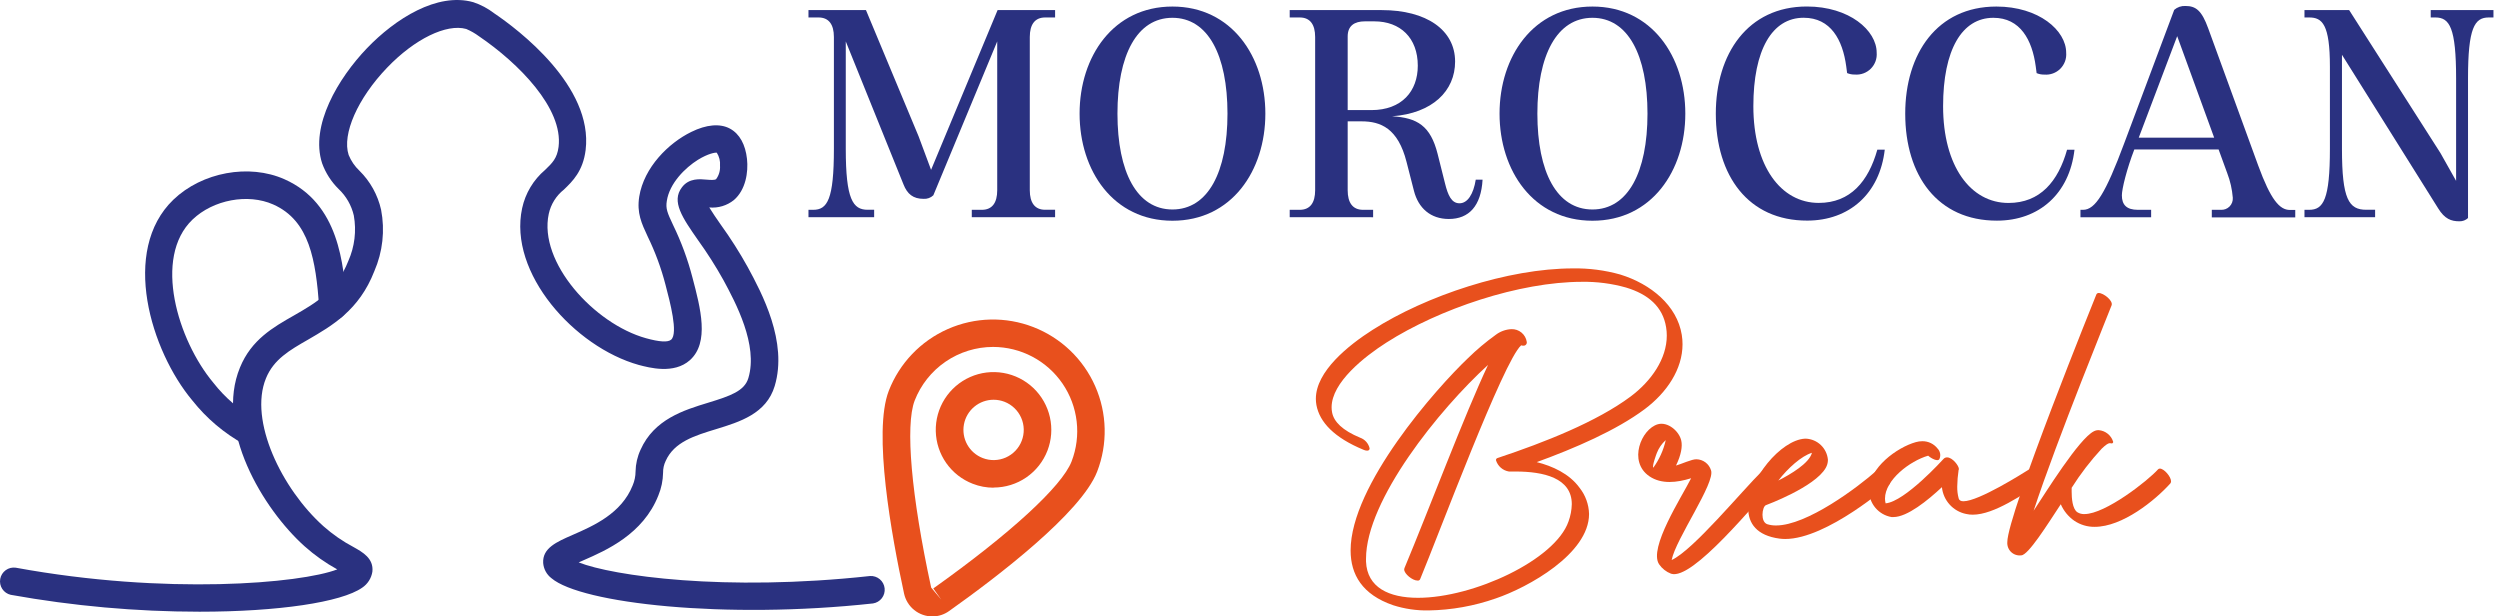
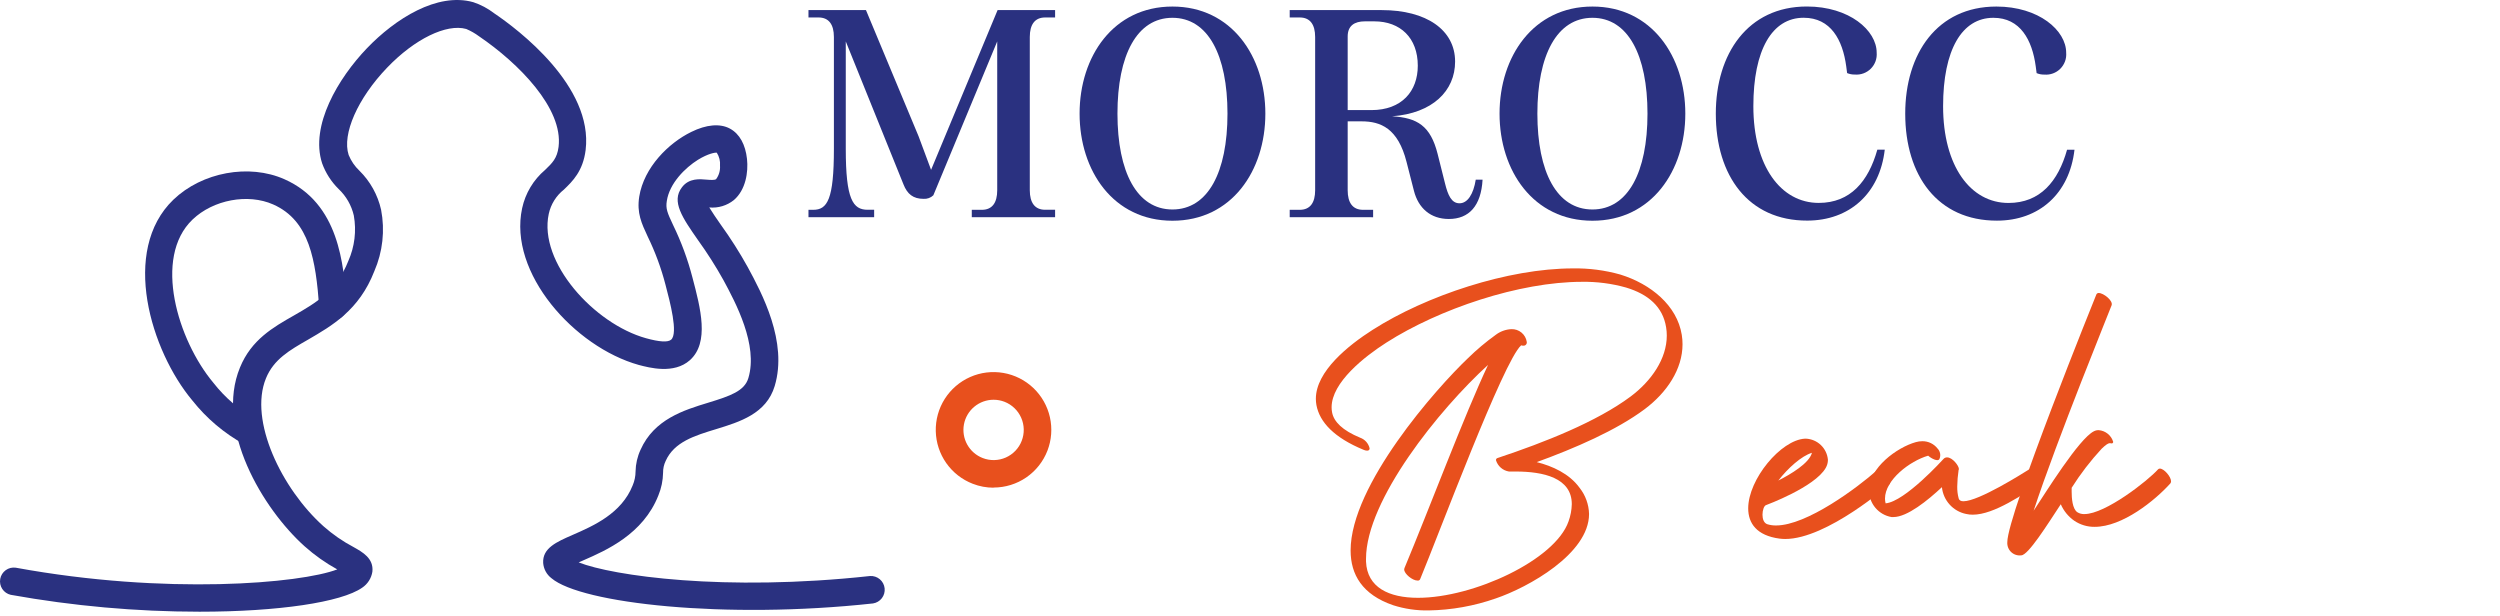
<svg xmlns="http://www.w3.org/2000/svg" width="365" height="90" viewBox="0 0 365 90" fill="none">
  <path d="M29.131 89.31C19.89 89.304 10.668 88.479 1.573 86.845C1.065 86.731 0.622 86.425 0.334 85.991C0.047 85.556 -0.061 85.028 0.033 84.516C0.127 84.004 0.415 83.548 0.837 83.244C1.259 82.939 1.783 82.81 2.298 82.883C24.271 86.914 43.938 85.175 49.24 83.131C47.53 82.191 45.932 81.061 44.477 79.763C38.36 74.288 31.36 62.567 35.04 53.648C36.697 49.603 39.872 47.787 42.923 46.054C46.12 44.218 49.136 42.478 50.855 38.102C51.78 36.018 52.059 33.705 51.656 31.461C51.314 29.983 50.543 28.638 49.44 27.595C48.368 26.541 47.545 25.26 47.031 23.847C45.229 18.324 49.426 11.373 53.561 7.058C57.696 2.744 63.84 -1.163 69.107 0.321C70.203 0.686 71.229 1.232 72.144 1.936C75.596 4.263 86.641 12.574 85.502 21.907C85.115 25 83.576 26.484 82.334 27.678C81.207 28.569 80.424 29.823 80.118 31.226C78.592 38.309 86.772 47.276 94.297 49.375C96.278 49.927 97.52 50.003 97.99 49.589C99.039 48.657 97.817 44.066 97.162 41.574C96.536 39.153 95.669 36.801 94.573 34.554C93.669 32.614 92.951 31.102 93.33 28.7C94.021 24.427 97.617 20.878 100.924 19.263C103.126 18.172 105.128 18 106.564 18.773C108 19.546 108.835 21.127 109.063 23.212C109.27 25.138 108.876 27.727 107.144 29.211C106.132 30.022 104.845 30.408 103.554 30.288C104.003 31.033 104.652 31.965 105.218 32.78C106.657 34.77 107.975 36.845 109.166 38.992C111.237 42.81 115.041 49.913 113.108 56.354C111.893 60.406 108 61.593 104.562 62.65C101.407 63.609 98.432 64.52 97.189 67.295C96.93 67.833 96.8 68.424 96.809 69.021C96.789 70.162 96.555 71.288 96.119 72.342C93.883 78.009 88.471 80.363 85.24 81.778L84.487 82.11C89.444 84.063 105.735 86.417 127.025 84.098C127.543 84.065 128.053 84.233 128.45 84.567C128.847 84.901 129.1 85.376 129.156 85.892C129.212 86.408 129.067 86.925 128.751 87.337C128.435 87.749 127.972 88.022 127.46 88.102C105.846 90.456 84.853 88.102 80.518 84.422C80.169 84.158 79.88 83.823 79.671 83.438C79.461 83.054 79.336 82.629 79.303 82.192C79.186 80.025 81.243 79.127 83.631 78.085C86.634 76.773 90.742 74.979 92.371 70.864C92.645 70.223 92.788 69.533 92.792 68.835C92.811 67.737 93.06 66.655 93.524 65.659C95.505 61.207 99.874 59.868 103.388 58.798C106.66 57.797 108.697 57.086 109.263 55.194C110.713 50.362 107.406 44.204 105.625 40.898C104.505 38.888 103.27 36.945 101.925 35.078C99.633 31.792 97.983 29.418 99.557 27.354C100.586 25.973 102.194 26.139 103.174 26.229C103.706 26.27 104.327 26.325 104.555 26.152C104.972 25.588 105.172 24.892 105.121 24.192C105.177 23.525 105.012 22.858 104.652 22.294C104.444 22.245 103.402 22.404 101.89 23.336C100.061 24.482 97.748 26.739 97.355 29.335C97.175 30.446 97.41 31.026 98.266 32.842C99.466 35.306 100.417 37.885 101.103 40.539C102.277 44.984 103.609 50.017 100.717 52.592C98.383 54.663 94.794 53.682 93.261 53.282C83.88 50.659 74.188 39.869 76.231 30.405C76.701 28.22 77.881 26.251 79.586 24.806C80.642 23.792 81.34 23.115 81.553 21.438C82.244 15.819 75.727 9.233 69.929 5.291C69.352 4.864 68.726 4.507 68.065 4.228C65.186 3.427 60.54 5.685 56.523 9.875C52.222 14.355 49.909 19.595 50.903 22.625C51.257 23.496 51.793 24.28 52.477 24.924C54.055 26.48 55.152 28.457 55.639 30.619C56.222 33.641 55.877 36.769 54.652 39.593C52.436 45.302 48.439 47.573 44.987 49.582C42.288 51.128 39.955 52.467 38.83 55.236C36.303 61.393 41.129 71.375 47.224 76.829C48.559 78.011 50.031 79.031 51.608 79.866C52.926 80.605 54.576 81.516 54.369 83.463C54.296 83.935 54.126 84.386 53.869 84.789C53.612 85.192 53.275 85.537 52.878 85.803C49.847 87.929 40.632 89.31 29.131 89.31Z" fill="#2A3180" />
  <path d="M36.579 65.1C36.263 65.097 35.951 65.022 35.668 64.879C32.734 63.267 30.152 61.084 28.075 58.459C22.02 51.218 17.568 36.618 25.313 29.155C29.51 25.131 36.358 23.874 41.522 26.166C49.516 29.701 50.178 38.592 50.62 44.522C50.65 44.791 50.625 45.063 50.547 45.322C50.469 45.581 50.34 45.822 50.168 46.03C49.995 46.238 49.782 46.409 49.542 46.533C49.301 46.657 49.038 46.732 48.769 46.752C48.499 46.773 48.228 46.739 47.972 46.652C47.715 46.565 47.479 46.428 47.277 46.248C47.075 46.069 46.911 45.85 46.795 45.605C46.679 45.361 46.614 45.096 46.603 44.826C46.099 38.033 45.222 32.214 39.893 29.853C36.193 28.21 31.126 29.162 28.102 32.062C22.303 37.626 25.962 49.678 31.14 55.871C32.865 58.08 35.015 59.922 37.463 61.29C37.866 61.496 38.188 61.831 38.377 62.242C38.566 62.654 38.611 63.117 38.505 63.557C38.399 63.997 38.148 64.388 37.792 64.668C37.437 64.948 36.997 65.1 36.545 65.1H36.579Z" fill="#2A3180" />
-   <path d="M136.137 90C135.17 90.001 134.231 89.671 133.477 89.064C132.723 88.458 132.2 87.611 131.995 86.666C130.159 78.195 127.425 63.084 129.759 57.065C131.323 53.031 134.426 49.783 138.385 48.037C142.344 46.29 146.834 46.188 150.868 47.752C154.903 49.317 158.15 52.42 159.897 56.379C161.643 60.338 161.745 64.828 160.181 68.862C157.848 74.868 145.643 84.194 138.567 89.213C137.858 89.721 137.009 89.996 136.137 90ZM144.987 50.652C142.51 50.655 140.091 51.406 138.048 52.806C136.004 54.207 134.431 56.191 133.535 58.501C132.154 62.125 133.031 72.307 135.951 85.789L137.428 87.549L136.261 85.913C147.493 77.926 155.038 71.002 156.446 67.385C157.167 65.523 157.424 63.513 157.193 61.529C156.963 59.545 156.253 57.647 155.125 56C153.996 54.352 152.484 53.004 150.717 52.072C148.951 51.14 146.984 50.653 144.987 50.652Z" fill="#E8501D" />
  <path d="M145.07 71.203C144.026 71.204 142.991 71.01 142.019 70.63C140.462 70.029 139.119 68.98 138.158 67.616C137.198 66.252 136.664 64.633 136.623 62.965C136.582 61.297 137.037 59.655 137.93 58.245C138.823 56.836 140.114 55.723 141.639 55.047C143.164 54.371 144.856 54.163 146.5 54.449C148.144 54.734 149.666 55.501 150.874 56.651C152.082 57.802 152.922 59.285 153.287 60.913C153.652 62.541 153.527 64.241 152.926 65.797C152.313 67.383 151.234 68.746 149.832 69.707C148.43 70.668 146.77 71.182 145.07 71.182V71.203ZM145.07 58.363C144.042 58.362 143.045 58.72 142.254 59.377C141.462 60.033 140.925 60.945 140.736 61.956C140.547 62.967 140.717 64.012 141.217 64.91C141.718 65.808 142.516 66.503 143.475 66.874C144.014 67.084 144.589 67.185 145.167 67.172C145.745 67.159 146.315 67.032 146.844 66.799C147.373 66.566 147.851 66.23 148.25 65.812C148.649 65.394 148.962 64.901 149.17 64.362C149.592 63.272 149.564 62.06 149.093 60.991C148.622 59.922 147.746 59.084 146.658 58.66C146.151 58.464 145.613 58.364 145.07 58.363Z" fill="#E8501D" />
  <path d="M118.037 1.474H126.431L134.121 19.919L135.937 24.799L145.649 1.474H154.044V2.55H152.594C151.082 2.55 150.35 3.586 150.35 5.401V27.775C150.35 29.59 151.082 30.626 152.594 30.626H154.044V31.709H141.88V30.633H143.351C144.862 30.633 145.594 29.597 145.594 27.782V6.05L136.268 28.513C136.079 28.694 135.854 28.834 135.608 28.923C135.362 29.012 135.1 29.049 134.839 29.031C133.327 29.031 132.464 28.341 131.905 26.912L123.483 6.05V21.727C123.483 29.114 124.519 30.626 126.679 30.626H127.625V31.709H118.037V30.633H118.727C120.798 30.633 121.75 29.121 121.75 21.734V5.401C121.75 3.586 121.019 2.55 119.507 2.55H118.037V1.474Z" fill="#2A3180" />
  <path d="M157.62 16.592C157.62 8.253 162.542 0.956 171.177 0.956C179.813 0.956 184.742 8.253 184.742 16.592C184.742 24.931 179.82 32.227 171.177 32.227C162.535 32.227 157.62 24.924 157.62 16.592ZM171.177 30.584C176.362 30.584 179.213 25.145 179.213 16.592C179.213 8.039 176.362 2.599 171.177 2.599C165.993 2.599 163.149 8.039 163.149 16.592C163.149 25.145 166 30.584 171.177 30.584Z" fill="#2A3180" />
  <path d="M188.297 31.709V30.633H189.761C191.28 30.633 192.011 29.597 192.011 27.782V5.401C192.011 3.586 191.28 2.55 189.761 2.55H188.297V1.474H201.731C208.248 1.474 212.445 4.366 212.445 8.991C212.445 13.264 209.159 16.543 203.243 16.978C206.915 17.192 208.855 18.359 209.891 22.466L210.974 26.781C211.402 28.513 211.92 29.68 213.087 29.68C214.253 29.68 215.116 28.382 215.461 26.228H216.455C216.241 30.073 214.467 31.972 211.533 31.972C208.855 31.972 207.081 30.377 206.439 27.871L205.355 23.64C204.106 18.711 201.558 17.717 198.79 17.717H196.761V27.782C196.761 29.597 197.492 30.633 199.004 30.633H200.475V31.716L188.297 31.709ZM200.219 16.074C204.665 16.074 206.998 13.312 206.998 9.592C206.998 5.533 204.451 3.117 200.647 3.117H199.267C197.755 3.117 196.761 3.759 196.761 5.319V16.074H200.219Z" fill="#2A3180" />
  <path d="M218.934 16.592C218.934 8.253 223.856 0.956 232.498 0.956C241.141 0.956 246.056 8.253 246.056 16.592C246.056 24.931 241.134 32.227 232.498 32.227C223.862 32.227 218.934 24.924 218.934 16.592ZM232.498 30.584C237.683 30.584 240.534 25.145 240.534 16.592C240.534 8.039 237.683 2.599 232.498 2.599C227.314 2.599 224.456 8.039 224.456 16.592C224.456 25.145 227.307 30.584 232.491 30.584H232.498Z" fill="#2A3180" />
  <path d="M250.509 16.592C250.509 7.852 255.176 0.949 263.805 0.949C270.017 0.949 273.994 4.449 273.994 7.686C274.03 8.115 273.973 8.547 273.825 8.952C273.678 9.356 273.444 9.724 273.139 10.028C272.835 10.332 272.467 10.567 272.063 10.714C271.658 10.862 271.226 10.919 270.797 10.883C270.414 10.891 270.033 10.819 269.679 10.669L269.548 9.675C269.03 5.83 267.298 2.592 263.335 2.592C258.717 2.592 255.99 7.293 255.99 15.501C255.99 24.268 260.008 29.625 265.537 29.625C270.162 29.625 272.792 26.477 274.09 21.852H275.174C274.435 28.285 269.99 32.207 263.853 32.207C255.265 32.227 250.509 25.662 250.509 16.592Z" fill="#2A3180" />
  <path d="M278.163 16.592C278.163 7.825 282.829 0.956 291.472 0.956C297.685 0.956 301.661 4.456 301.661 7.693C301.698 8.122 301.641 8.554 301.493 8.959C301.345 9.363 301.111 9.731 300.807 10.035C300.502 10.34 300.135 10.574 299.73 10.721C299.326 10.869 298.894 10.926 298.465 10.89C298.081 10.898 297.7 10.825 297.347 10.676L297.216 9.682C296.698 5.837 294.965 2.599 291.037 2.599C286.419 2.599 283.692 7.3 283.692 15.508C283.692 24.275 287.71 29.632 293.239 29.632C297.865 29.632 300.495 26.484 301.792 21.859H302.876C302.138 28.293 297.692 32.214 291.555 32.214C282.919 32.227 278.163 25.663 278.163 16.592Z" fill="#2A3180" />
-   <path d="M303.746 30.633H304.133C305.907 30.633 307.419 28.216 310.138 20.913L317.435 1.439C317.887 1.042 318.477 0.839 319.078 0.873C320.59 0.873 321.453 1.522 322.405 4.159L329.702 24.178C331.518 29.142 332.815 30.653 334.327 30.653H335.107V31.737H322.923V30.633H324.221C324.457 30.65 324.695 30.616 324.917 30.534C325.14 30.451 325.342 30.322 325.509 30.154C325.677 29.986 325.807 29.784 325.889 29.562C325.972 29.34 326.006 29.102 325.988 28.865C325.89 27.636 325.616 26.427 325.174 25.276L323.917 21.824H311.609C310.525 24.634 309.793 27.568 309.793 28.52C309.793 29.901 310.484 30.633 312.127 30.633H314.066V31.716H303.746V30.633ZM323.268 20.098L317.87 5.277L312.258 20.098H323.268Z" fill="#2A3180" />
-   <path d="M336.453 30.633H337.143C339.214 30.633 340.167 29.121 340.167 21.734V9.723C340.167 3.545 339.042 2.55 337.143 2.55H336.453V1.474H342.976L356.306 22.349L358.591 26.408V11.449C358.591 4.062 357.646 2.55 355.575 2.55H354.884V1.474H364.045V2.55H363.355C361.284 2.55 360.331 4.062 360.331 11.407V31.834C359.991 32.152 359.54 32.323 359.075 32.31C357.867 32.31 356.921 31.965 355.968 30.412L341.927 7.997V21.727C341.927 29.073 342.921 30.626 345.468 30.626H346.766V31.709H336.453V30.633Z" fill="#2A3180" />
  <path d="M206.929 84.76C206.239 84.76 205.01 83.794 205.01 83.138C205.011 83.077 205.023 83.016 205.045 82.959C208.614 74.419 213.805 60.599 217.257 53.275C210.139 59.764 199.439 73.011 199.439 81.578C199.439 81.716 199.439 81.854 199.439 81.992C199.598 85.775 202.781 87.28 207.033 87.28C215.13 87.28 227.052 81.758 229.006 76.125C229.301 75.316 229.462 74.465 229.482 73.605C229.482 69.767 225.34 68.842 221.274 68.842C220.97 68.842 220.674 68.842 220.37 68.842H220.308C219.868 68.772 219.456 68.58 219.12 68.287C218.784 67.994 218.538 67.612 218.409 67.185C218.406 67.112 218.428 67.04 218.473 66.982C218.517 66.924 218.58 66.884 218.651 66.868C225.554 64.576 233.148 61.559 238.07 57.893C241.114 55.615 243.351 52.371 243.351 48.995C243.353 48.593 243.32 48.191 243.254 47.794C242.778 44.791 240.651 42.962 237.407 41.981C235.314 41.393 233.147 41.112 230.973 41.146C221.826 41.146 210.112 45.102 202.415 50.017C199.239 52.046 194.414 55.822 194.414 59.467C194.413 59.713 194.436 59.958 194.483 60.199C194.738 61.58 196.002 62.836 198.584 63.906C198.926 64.028 199.232 64.234 199.473 64.506C199.714 64.777 199.883 65.105 199.964 65.459C199.964 65.666 199.847 65.797 199.598 65.797C199.414 65.791 199.233 65.746 199.067 65.666C194.794 63.899 192.667 61.642 192.198 59.143C192.143 58.84 192.116 58.533 192.115 58.225C192.115 54.2 196.899 50.39 200.399 48.16C208.207 43.169 220.17 39.186 229.662 39.186C231.994 39.149 234.319 39.452 236.565 40.083C241.024 41.464 244.849 44.598 245.539 48.885C245.614 49.341 245.651 49.803 245.649 50.265C245.649 53.896 243.371 57.307 240.127 59.736C235.985 62.829 229.938 65.439 224.367 67.468C226.652 68.048 229.116 69.145 230.621 71.223C231.483 72.313 231.967 73.652 232.002 75.041C232.002 80.853 223.083 85.775 218.382 87.37C215.231 88.475 211.924 89.067 208.586 89.123C206.828 89.155 205.077 88.899 203.402 88.364C198.901 86.818 197.189 83.904 197.189 80.363C197.189 70.83 209.67 56.72 214.33 52.288C215.586 51.058 216.934 49.925 218.361 48.898C219.021 48.391 219.821 48.097 220.653 48.056C221.194 48.034 221.724 48.212 222.141 48.558C222.558 48.903 222.832 49.391 222.91 49.927C222.921 49.997 222.915 50.068 222.895 50.136C222.874 50.203 222.839 50.266 222.791 50.318C222.744 50.37 222.685 50.411 222.62 50.438C222.554 50.464 222.484 50.476 222.413 50.472C222.303 50.472 222.193 50.453 222.089 50.417C219.5 52.709 210.091 77.94 207.357 84.519C207.33 84.606 207.271 84.68 207.191 84.724C207.112 84.769 207.018 84.782 206.929 84.76Z" fill="#E8501D" />
-   <path d="M259.041 70.581C256.322 73.253 247.113 84.83 243.972 83.76C243.262 83.49 242.652 83.008 242.225 82.379C240.658 80.032 245.525 72.57 246.906 69.822C244.835 70.464 242.571 70.74 240.803 69.532C237.669 67.385 239.623 62.629 242.053 61.939C243.516 61.531 245.187 62.974 245.47 64.355C245.642 65.156 245.47 66.377 244.697 67.972C245.463 67.758 247.044 67.019 247.686 67.054C248.162 67.064 248.622 67.224 249.002 67.51C249.383 67.796 249.663 68.194 249.805 68.648C250.495 70.45 244.635 78.72 244.062 81.765C247.223 80.308 254.258 71.734 257.316 68.724C257.916 68.138 259.635 69.981 259.041 70.581ZM243.164 64.286C242.611 64.792 242.182 65.418 241.908 66.115C241.853 66.232 241.169 68.082 241.383 68.283C242.25 67.087 242.866 65.727 243.192 64.286H243.164Z" fill="#E8501D" />
  <path d="M257.323 75.151C257.323 75.752 257.509 76.346 258.013 76.532C258.433 76.663 258.871 76.726 259.311 76.718C263.791 76.718 271.184 71.196 274.014 68.683C274.091 68.622 274.186 68.59 274.284 68.593C274.919 68.593 275.961 69.746 275.961 70.416C275.964 70.476 275.953 70.536 275.931 70.592C275.908 70.648 275.874 70.699 275.83 70.74C275.83 70.74 266.759 78.692 260.643 78.692C260.364 78.692 260.085 78.673 259.808 78.637C256.487 78.195 255.238 76.408 255.238 74.226C255.238 69.974 260.008 64.237 263.522 64.044H263.653C264.475 64.078 265.256 64.411 265.849 64.981C266.443 65.55 266.808 66.317 266.877 67.137C266.877 67.554 266.765 67.964 266.552 68.324C264.951 71.12 257.889 73.729 257.868 73.736C257.55 73.812 257.323 74.489 257.323 75.151ZM264.543 66.108C263.031 66.557 261.016 68.365 259.635 70.16C261.478 69.221 264.164 67.62 264.543 66.108Z" fill="#E8501D" />
-   <path d="M281.511 66.529C278.826 67.309 275.209 70.07 275.209 72.797C275.21 73.03 275.24 73.262 275.299 73.488C278.129 73.239 283.714 67.047 283.734 67.026C283.8 66.947 283.882 66.884 283.975 66.841C284.069 66.798 284.17 66.776 284.273 66.778C285.066 66.778 285.998 68 285.998 68.476C286 68.525 285.986 68.574 285.957 68.614C285.835 69.414 285.768 70.221 285.757 71.03C285.744 71.622 285.816 72.212 285.971 72.784C286.054 73.067 286.309 73.184 286.661 73.184C288.891 73.184 295.325 69.111 296.263 68.524C296.347 68.474 296.442 68.448 296.54 68.448C296.957 68.533 297.343 68.732 297.654 69.024C297.964 69.315 298.188 69.687 298.3 70.098C298.303 70.162 298.289 70.225 298.258 70.281C298.228 70.337 298.183 70.384 298.127 70.416C295.366 72.148 291.162 75.144 288.021 75.144C287.689 75.146 287.358 75.109 287.034 75.034C286.109 74.842 285.269 74.359 284.637 73.656C284.005 72.953 283.614 72.067 283.52 71.127C281.449 73.06 278.467 75.49 276.438 75.49C276.346 75.496 276.253 75.496 276.161 75.49C275.243 75.332 274.409 74.855 273.808 74.142C273.207 73.43 272.877 72.528 272.875 71.596C272.875 68.296 276.955 65.328 279.696 64.555C280.01 64.463 280.335 64.416 280.662 64.417C281.087 64.411 281.507 64.504 281.89 64.687C282.273 64.87 282.609 65.139 282.871 65.473C283.064 65.665 283.195 65.91 283.249 66.176C283.303 66.443 283.278 66.719 283.175 66.971C282.996 67.496 281.946 66.93 281.511 66.529Z" fill="#E8501D" />
+   <path d="M281.511 66.529C278.826 67.309 275.209 70.07 275.209 72.797C275.21 73.03 275.24 73.262 275.299 73.488C278.129 73.239 283.714 67.047 283.734 67.026C283.8 66.947 283.882 66.884 283.975 66.841C284.069 66.798 284.17 66.776 284.273 66.778C285.066 66.778 285.998 68 285.998 68.476C286 68.525 285.986 68.574 285.957 68.614C285.835 69.414 285.768 70.221 285.757 71.03C285.744 71.622 285.816 72.212 285.971 72.784C286.054 73.067 286.309 73.184 286.661 73.184C288.891 73.184 295.325 69.111 296.263 68.524C296.347 68.474 296.442 68.448 296.54 68.448C296.957 68.533 297.343 68.732 297.654 69.024C297.964 69.315 298.188 69.687 298.3 70.098C298.303 70.162 298.289 70.225 298.258 70.281C298.228 70.337 298.183 70.384 298.127 70.416C295.366 72.148 291.162 75.144 288.021 75.144C287.689 75.146 287.358 75.109 287.034 75.034C286.109 74.842 285.269 74.359 284.637 73.656C284.005 72.953 283.614 72.067 283.52 71.127C281.449 73.06 278.467 75.49 276.438 75.49C276.346 75.496 276.253 75.496 276.161 75.49C275.243 75.332 274.409 74.855 273.808 74.142C273.207 73.43 272.877 72.528 272.875 71.596C272.875 68.296 276.955 65.328 279.696 64.555C280.01 64.463 280.335 64.416 280.662 64.417C281.087 64.411 281.507 64.504 281.89 64.687C282.273 64.87 282.609 65.139 282.871 65.473C283.064 65.665 283.195 65.91 283.249 66.176C283.303 66.443 283.278 66.719 283.175 66.971C282.996 67.496 281.946 66.93 281.511 66.529" fill="#E8501D" />
  <path d="M306.404 42.776C307.129 42.776 308.544 43.914 308.296 44.57C308.296 44.646 300.267 64.3 296.912 74.565C298.714 71.838 303.532 64.051 305.707 62.967C305.919 62.855 306.157 62.798 306.397 62.802C306.882 62.837 307.344 63.019 307.723 63.322C308.103 63.625 308.382 64.035 308.524 64.5C308.528 64.548 308.516 64.597 308.49 64.638C308.464 64.68 308.424 64.711 308.379 64.728C308.061 64.81 308.047 64.355 306.846 65.508C305.214 67.273 303.747 69.184 302.462 71.216C302.462 71.327 302.462 71.534 302.462 71.796C302.462 72.708 302.566 74.288 303.284 74.779C303.595 74.976 303.959 75.073 304.326 75.055C307.398 75.055 313.625 70.153 315.068 68.531C315.102 68.493 315.145 68.462 315.193 68.442C315.24 68.421 315.292 68.412 315.344 68.414C315.944 68.414 316.973 69.587 316.973 70.271C316.977 70.383 316.94 70.494 316.869 70.581C314.612 73.087 309.87 76.919 305.824 76.919C304.763 76.934 303.722 76.623 302.842 76.028C301.976 75.423 301.294 74.589 300.875 73.619C298.914 76.594 296.118 81.081 295.097 81.081C294.831 81.115 294.562 81.089 294.307 81.005C294.053 80.922 293.82 80.783 293.626 80.599C293.432 80.414 293.281 80.189 293.185 79.94C293.088 79.69 293.048 79.422 293.067 79.155C293.067 75.096 306.025 43.107 306.066 42.996C306.094 42.93 306.142 42.874 306.202 42.835C306.262 42.796 306.332 42.775 306.404 42.776Z" fill="#E8501D" />
</svg>